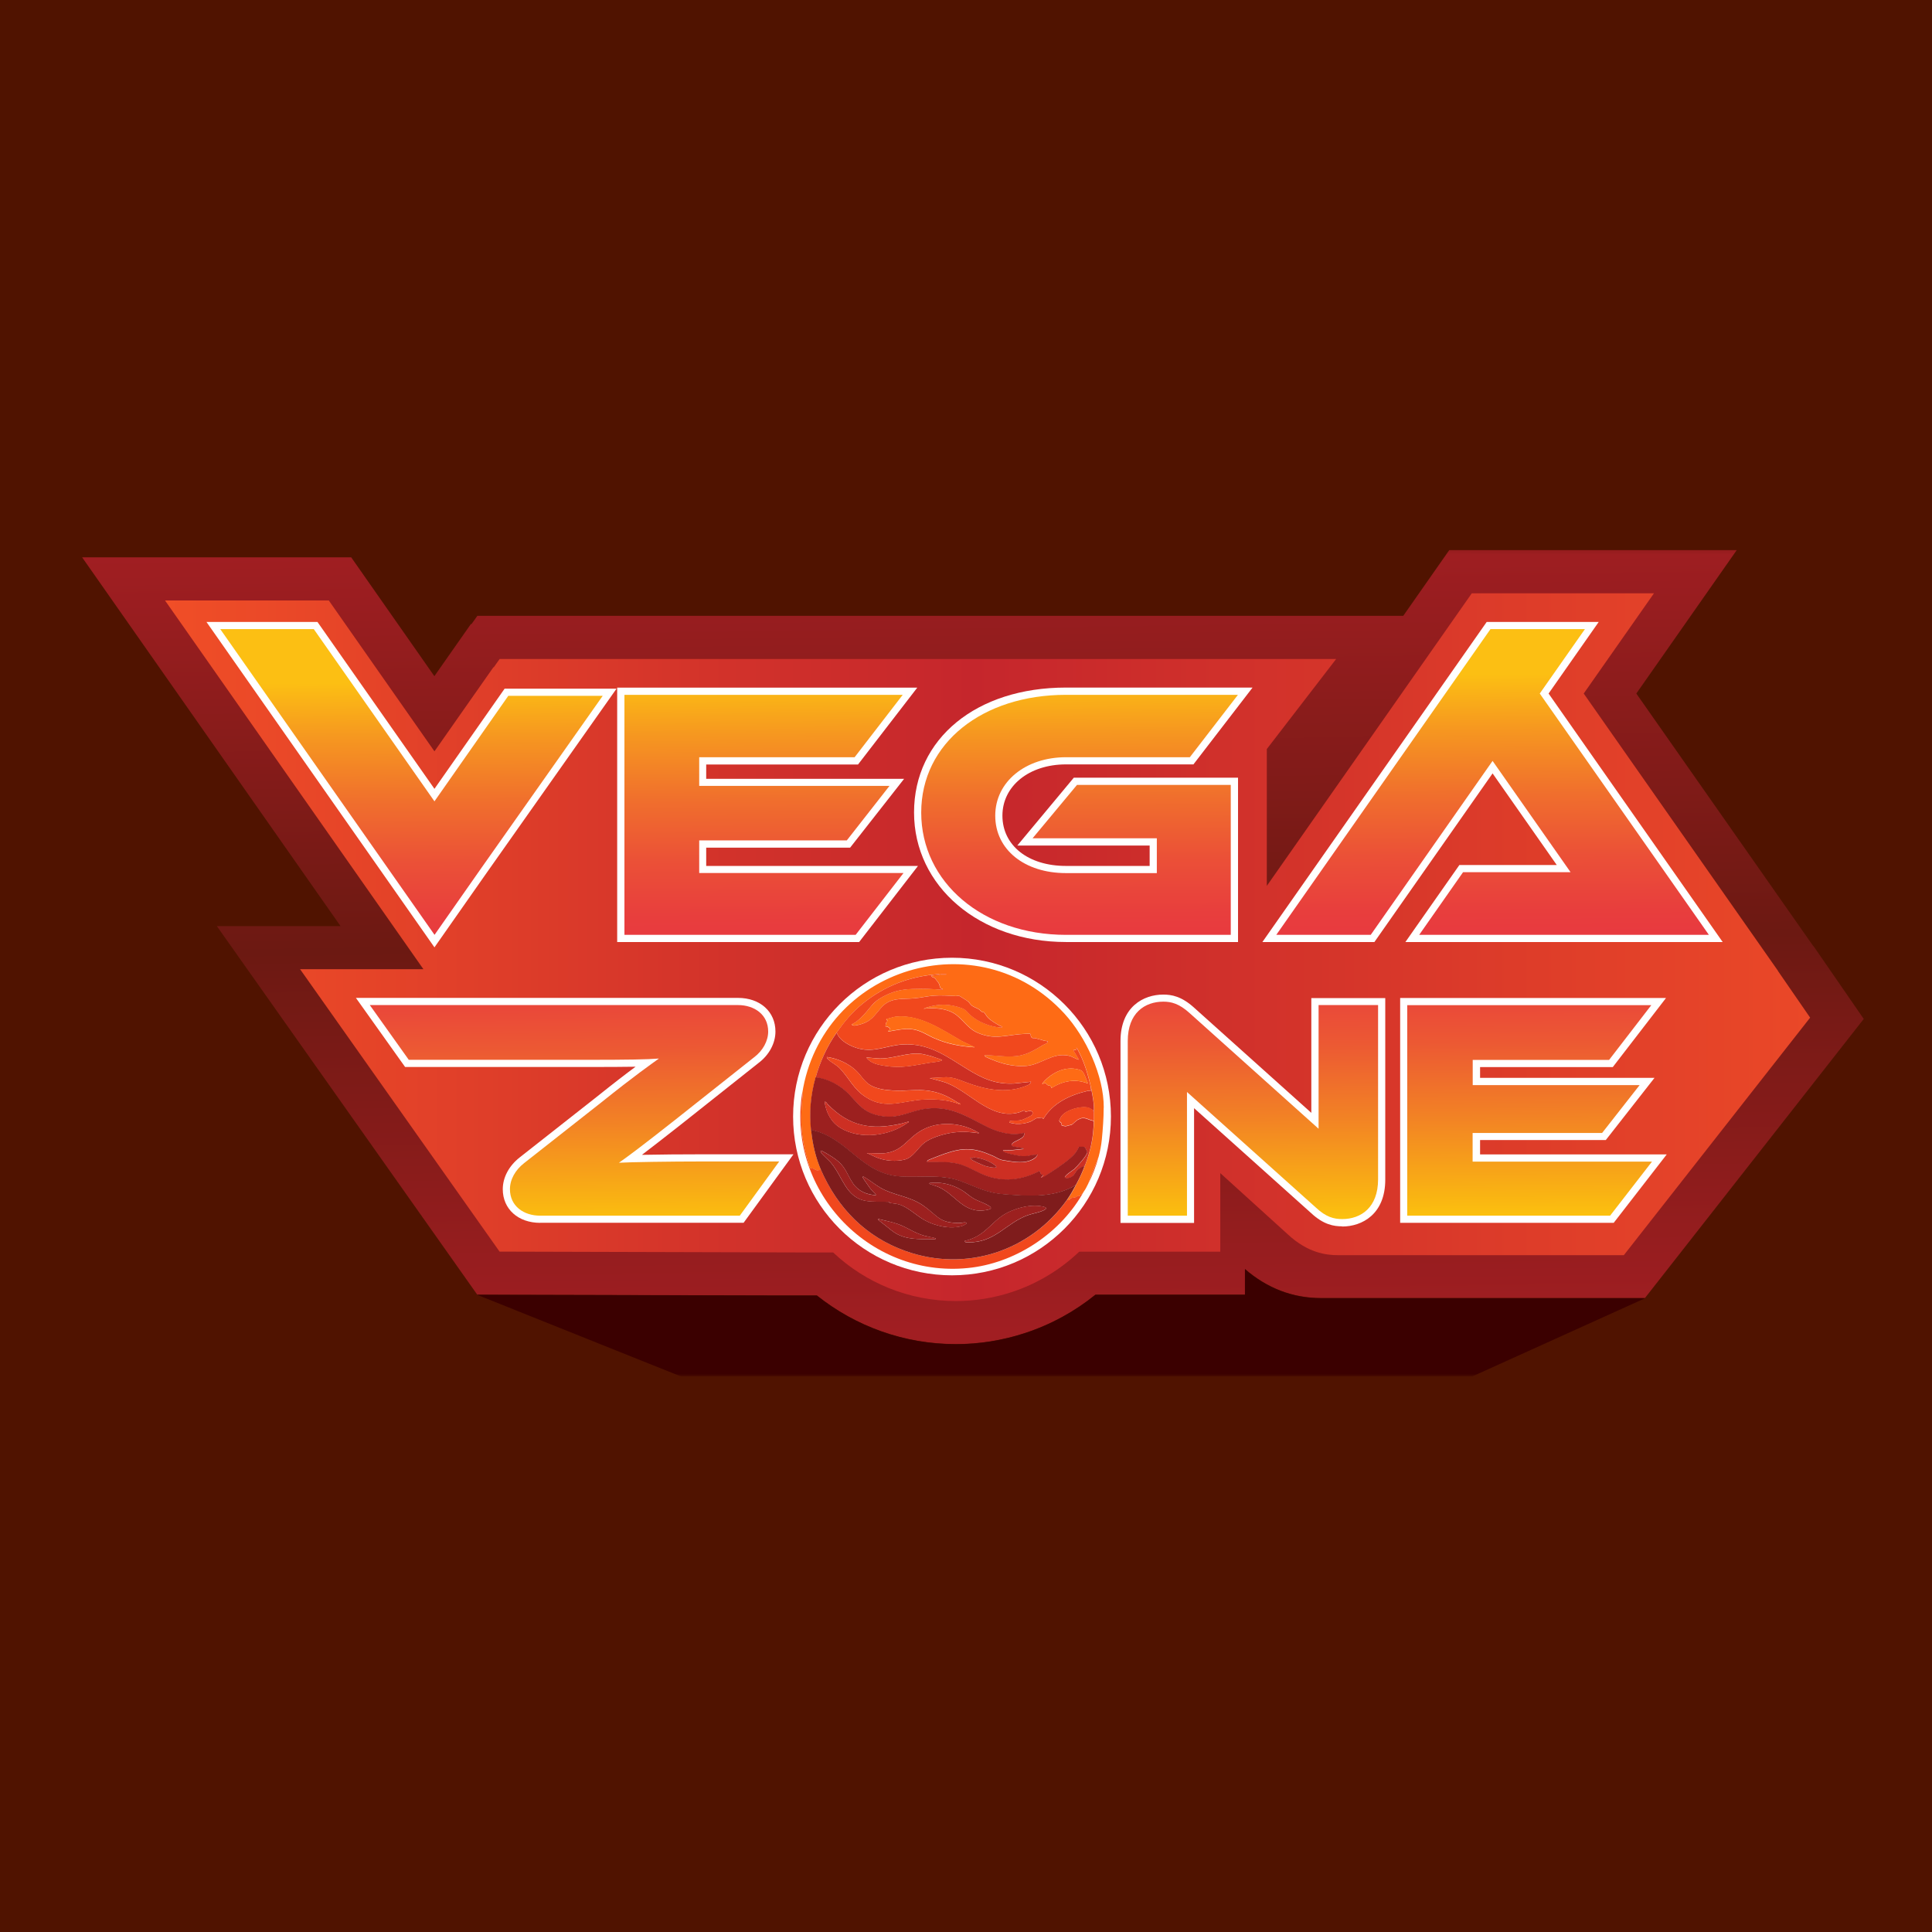
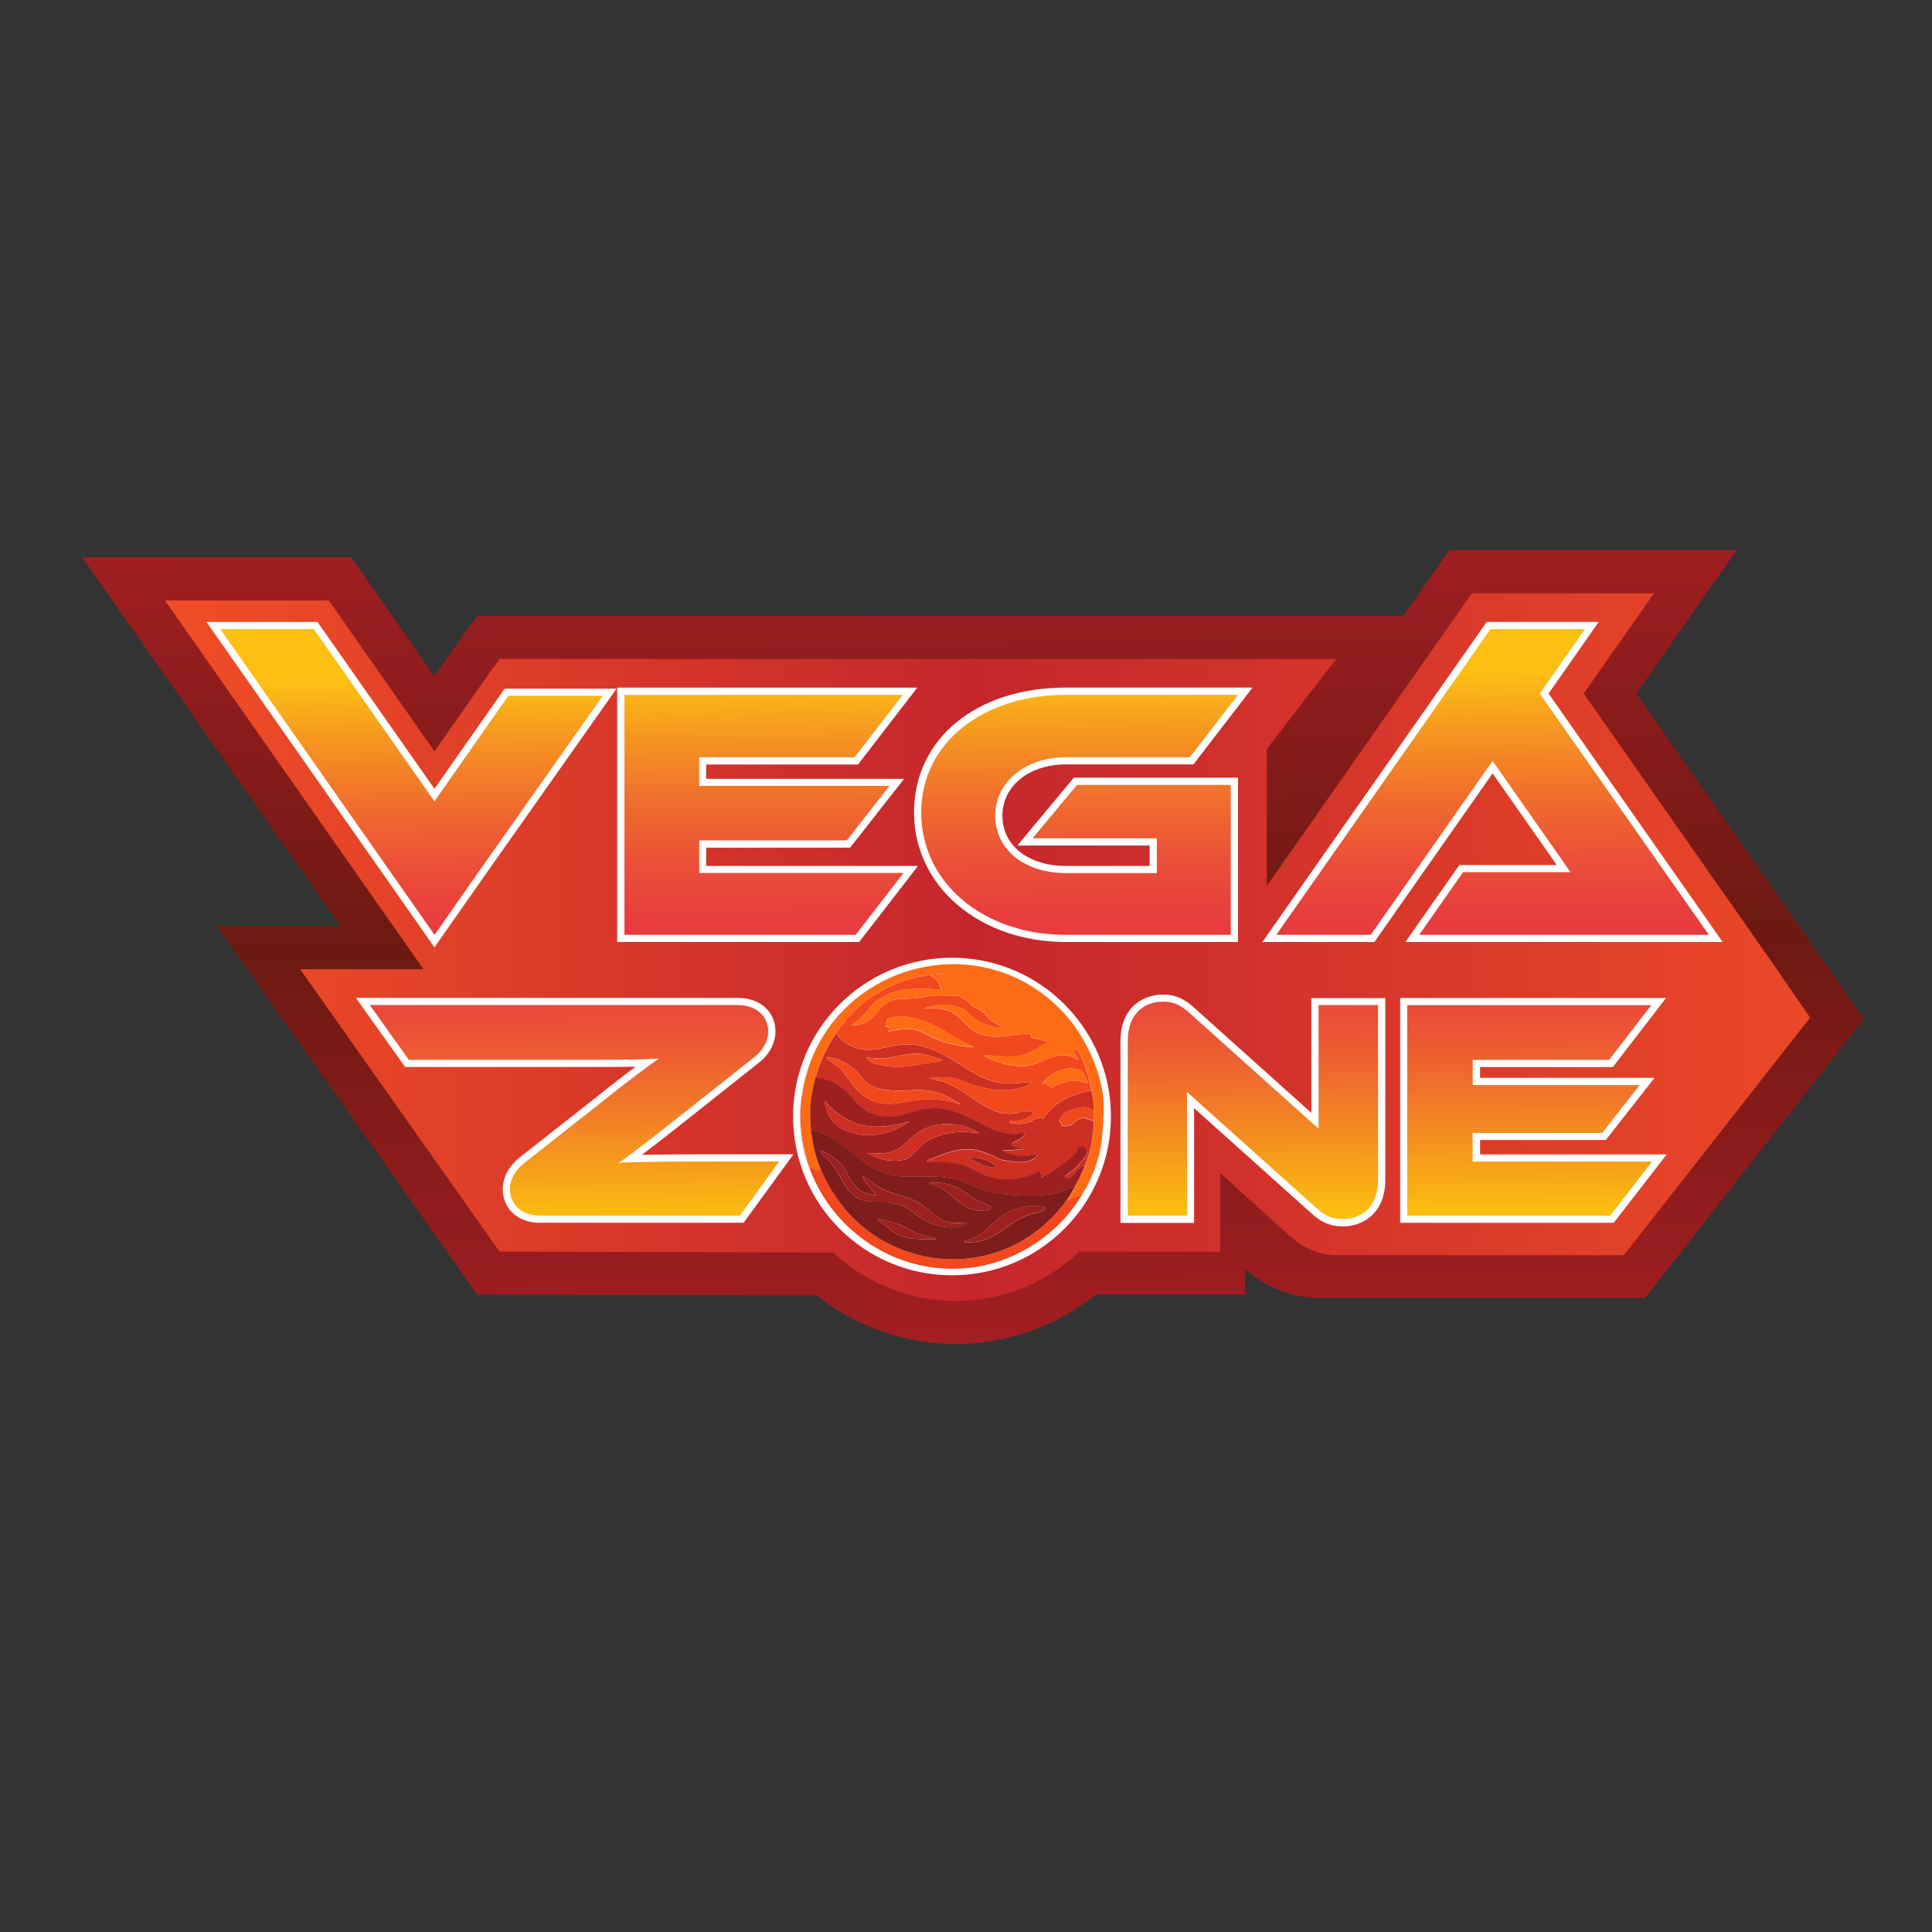
<svg xmlns="http://www.w3.org/2000/svg" width="500" height="500" viewBox="0 0 500 500" fill="none">
  <rect x="0" y="0" width="500" height="500" fill="#333333" stroke="none" />
  <g clip-path="url(#clip0_2493_136)">
-     <path d="M500 0H0V500H500V0Z" fill="#501300" />
    <mask id="mask0_2493_136" style="mask-type:luminance" maskUnits="userSpaceOnUse" x="12" y="142" width="476" height="215">
      <path d="M488 142.126H12V356.163H488V142.126Z" fill="white" />
    </mask>
    <g mask="url(#mask0_2493_136)">
      <path d="M469.269 244.84L423.478 179.488L449.468 142.365H375.069L363.169 159.369H123.55L122.027 161.509H121.86L112.412 174.993L90.897 144.244H21.258L88.136 239.68H56.125L123.503 335.045L202.471 335.259H211.42C221.368 343.202 233.958 347.84 247.405 347.84C253.451 347.84 259.448 346.888 265.232 344.986C272.086 342.75 278.226 339.326 283.51 335.045H322.209V328.41C327.969 333.404 334.585 335.925 341.939 335.925H425.715L482.335 263.699L469.293 244.793L469.269 244.84Z" fill="url(#paint0_linear_2493_136)" />
      <path d="M460.131 251.237L409.866 179.487L428.049 153.542H380.901L327.851 229.263V193.852L345.796 170.546H129.311L127.788 172.686H127.693L121.719 181.2L112.437 194.446L85.091 155.396H42.703L109.581 250.833H77.665L129.288 323.915L206.661 324.129H215.515C215.515 324.129 215.586 324.129 215.61 324.129C223.988 332.024 235.245 336.709 247.383 336.709C252.238 336.709 257.07 335.948 261.735 334.426C268.518 332.214 274.444 328.552 279.299 323.938H315.808V303.605L333.277 319.444C338.466 324.271 343.226 324.842 346.344 324.842H420.243L468.461 263.366L460.131 251.285V251.237Z" fill="url(#paint1_linear_2493_136)" />
      <path d="M139.805 316.472C134.093 316.472 130.118 312.905 130.118 307.768C130.118 304.724 131.713 301.727 134.497 299.539L154.394 283.891C158.868 280.3 162.105 277.826 164.485 276.066C161.486 276.114 157.44 276.138 151.8 276.138H104.842L92.109 258.254H190.998C196.71 258.254 200.685 261.821 200.685 266.958C200.685 270.002 199.043 273.046 196.282 275.115L176.195 291.049C171.601 294.664 168.412 297.137 166.127 298.873C170.626 298.778 176.671 298.731 181.883 298.731H205.35L192.45 316.448H139.828L139.805 316.472Z" fill="white" />
      <path d="M191.474 314.617H139.805C135.568 314.617 131.974 312.167 131.974 307.768C131.974 305.247 133.355 302.797 135.64 301.014L155.536 285.365C164.58 278.112 168.507 275.424 170.53 273.95C167.603 274.188 162.629 274.283 151.776 274.283H105.794L95.703 260.109H190.974C195.211 260.109 198.804 262.558 198.804 266.958C198.804 269.408 197.424 271.928 195.139 273.641L175.004 289.598C166.032 296.685 162.295 299.444 160.177 300.918C162.866 300.752 173.291 300.586 181.859 300.586H201.661L191.474 314.593V314.617Z" fill="url(#paint2_linear_2493_136)" />
      <path d="M347.366 317.375C345.2 317.375 342.559 316.971 339.322 313.951L309.024 286.792V316.495H289.984V269.431C289.984 260.537 295.958 257.397 301.051 257.397C303.146 257.397 305.764 257.802 309.072 260.822L339.369 288.005V258.301H358.505V305.294C358.505 314.236 352.507 317.423 347.342 317.423L347.366 317.375Z" fill="white" />
      <path d="M340.606 312.571L307.19 282.606V314.616H291.863V269.407C291.863 262.153 296.266 259.228 301.074 259.228C303.121 259.228 305.144 259.727 307.833 262.153L341.248 292.118V260.108H356.647V305.222C356.647 312.476 352.244 315.496 347.365 315.496C345.247 315.496 343.2 314.996 340.606 312.571Z" fill="url(#paint3_linear_2493_136)" />
      <path d="M362.359 316.471V258.277H431.166L417.385 276.161H383.042V278.943H428.191L415.577 295.044H383.042V298.754H431.356L417.623 316.471H362.359Z" fill="white" />
      <path d="M427.547 300.609L416.694 314.616H364.191V260.132H427.356L416.432 274.306H381.137V280.823H424.334L414.623 293.213H381.113V300.633H427.499L427.547 300.609Z" fill="url(#paint4_linear_2493_136)" />
      <path d="M159.727 243.794V177.966H237.386L222.059 197.848H182.765V201.558H233.983L220.012 219.37H182.765V224.103H237.576L222.344 243.794H159.727Z" fill="white" />
      <path d="M233.791 225.981L221.439 241.939H161.605V179.821H233.624L221.177 195.969H180.955V203.389H230.197L219.154 217.491H180.955V225.934H233.838L233.791 225.981Z" fill="url(#paint5_linear_2493_136)" />
      <path d="M275.872 243.794C253.453 243.794 236.555 229.382 236.555 210.262C236.555 191.141 252.715 177.942 275.872 177.942H324.162L308.859 197.824H275.872C266.328 197.824 259.426 203.412 259.426 211.094C259.426 218.775 266.043 224.103 275.872 224.103H297.53V218.823H263.282L277.895 201.272H320.402V243.794H275.896H275.872Z" fill="white" />
      <path d="M278.751 203.127H318.521V241.939H275.871C254.309 241.939 238.41 228.288 238.41 210.285C238.41 192.283 254.309 179.821 275.871 179.821H320.377L307.93 195.969H275.871C265.471 195.969 257.569 202.271 257.569 211.094C257.569 219.917 265.185 225.958 275.871 225.958H299.386V216.944H267.232L278.751 203.103V203.127Z" fill="url(#paint6_linear_2493_136)" />
      <path d="M363.716 243.794L377.687 223.865H402.891L386.278 200.154L355.695 243.794H326.707L384.755 160.962H413.744L400.773 179.488L445.826 243.794H417.814H363.716Z" fill="white" />
      <path d="M442.256 241.939L398.488 179.488L410.174 162.817H385.731L330.301 241.939H354.743L386.278 196.92L406.461 225.72H378.639L367.286 241.939H417.814H442.256Z" fill="url(#paint7_linear_2493_136)" />
      <path d="M53.434 160.962H82.16L112.434 204.15L130.593 178.228H159.558L126.047 225.743L112.434 245.173L53.434 160.962Z" fill="white" />
      <path d="M155.964 180.106L124.548 224.673L112.458 241.939L57.004 162.817H81.209L112.434 207.384L131.546 180.082H155.941L155.964 180.106Z" fill="url(#paint8_linear_2493_136)" />
-       <path d="M425.693 335.973H341.917C334.586 335.973 327.946 333.452 322.187 328.458V335.093H283.488C278.204 339.373 272.064 342.798 265.209 345.033C259.426 346.912 253.428 347.887 247.383 347.887C233.936 347.887 221.37 343.25 211.398 335.283H202.449L123.48 335.093L176.197 356.211H381.044L425.669 336.02L425.693 335.973Z" fill="#3B0000" />
      <path d="M246.38 330.051C269.094 330.051 287.507 311.652 287.507 288.956C287.507 266.26 269.094 247.861 246.38 247.861C223.667 247.861 205.254 266.26 205.254 288.956C205.254 311.652 223.667 330.051 246.38 330.051Z" fill="white" />
      <path d="M285.629 286.672C285.629 289.36 285.415 292.214 285.153 294.901C285.01 296.375 284.724 297.85 284.344 299.301L281.559 306.483C281.226 307.125 280.964 307.743 280.512 308.338C280.417 308.457 280.036 309.027 279.988 309.051C279.869 309.146 279.655 309.122 279.607 309.194C279.56 309.265 279.608 309.455 279.584 309.503C279.512 309.574 279.06 309.503 278.87 309.55C278.727 309.598 278.632 309.788 278.465 309.836C278.06 309.955 277.489 310.002 277.132 310.121C276.823 310.216 276.847 310.811 276.133 310.573C277.108 309.218 277.799 307.957 278.56 306.506C279.512 304.723 280.179 303.32 280.893 301.393C282.321 297.588 283.059 294.116 283.106 290.026C283.106 289.407 283.154 288.646 283.106 288.052C283.249 285.721 282.797 283.462 282.297 281.203C281.535 277.73 280.464 274.33 278.703 271.214C278.465 271.19 278.656 271.618 278.584 271.69C278.537 271.737 278.037 271.666 277.894 271.69C277.632 271.951 279.179 273.759 279.179 274.234C278.298 274.02 277.537 273.426 276.656 273.212C272.42 272.261 269.493 275.542 265.542 275.852C262.971 276.042 260.306 275.542 257.902 274.663C257.354 274.472 255.355 273.687 254.998 273.426C254.927 273.378 254.784 273.093 254.808 273.069C257.973 273.022 261.02 273.806 264.185 273.117C266.351 272.641 268.112 271.547 269.968 270.429C270.183 270.287 271.444 269.906 271.159 269.478C271.111 269.407 270.468 269.383 270.326 269.335C269.54 269.098 268.755 268.884 267.969 268.67C267.469 268.551 267.112 268.86 266.827 268.194C266.708 267.932 266.827 267.528 266.47 267.504C265.661 267.528 264.828 267.552 264.042 267.623C259.949 267.98 257.283 269.026 253.189 267.338C249.976 266.006 248.953 262.938 245.835 261.701C243.741 260.869 241.242 260.774 239.028 261.036L240.076 260.631C243.289 259.751 245.645 259.775 248.81 260.845C250.119 261.297 250.381 262.034 251.333 262.843C253.047 264.294 255.593 265.411 257.807 265.768C257.997 265.792 259.163 265.982 259.235 265.911C259.544 265.602 258.854 265.507 258.735 265.435C257.712 264.864 256.45 264.127 255.641 263.295C255.427 263.081 254.76 262.034 254.689 261.987C254.57 261.915 254.332 261.963 254.165 261.868C253.808 261.678 253.642 261.369 253.404 261.226C252.88 260.893 252.095 260.631 251.571 260.275C251.19 260.013 250.952 259.514 250.571 259.181C250.333 258.99 248.287 257.682 248.12 257.659C247.882 257.635 247.644 257.777 247.43 257.777C245.55 257.682 243.622 257.516 241.742 257.659C240.028 257.777 238.338 258.206 236.625 258.348C233.388 258.634 230.508 258.039 228.104 260.726C226.177 262.891 225.581 264.341 222.44 265.15C221.892 265.293 220.702 265.649 220.441 265.078C221.726 264.46 222.797 263.461 223.749 262.415C225.534 260.441 226.01 259.276 228.533 257.92C231.055 256.565 233.221 256.041 236.173 255.922C238.791 255.827 241.432 255.922 244.003 256.16C244.05 255.78 243.646 255.97 243.408 255.637C243.217 255.352 243.17 254.733 242.932 254.4C242.86 254.282 242.004 253.211 241.956 253.14C241.742 252.95 241.218 252.902 241.099 252.617C241.004 252.379 241.266 252.474 241.385 252.45C241.861 252.379 242.289 252.355 242.765 252.331C243.003 252.331 243.098 252.427 243.051 252.094C235.649 252.569 228.985 255.09 223.249 259.751C220.607 261.892 218.537 264.413 216.561 267.171C214.134 270.596 212.253 274.686 211.111 278.777C209.802 283.462 209.445 287.79 209.945 292.594C210.302 296.042 211.111 299.633 212.491 302.796L211.42 302.892C211.04 302.796 210.754 302.559 210.373 302.416C210.159 302.345 209.802 302.368 209.707 302.321C209.516 302.178 208.446 298.278 208.327 297.731C207.16 292.618 207.184 288.765 207.708 283.605C207.708 283.414 207.803 283.105 207.612 282.986C212.682 250.358 253.166 237.943 275.49 262.344C281.035 268.408 285.7 278.396 285.653 286.72L285.629 286.672ZM243.36 252.094V252.213H244.859V252.094H243.36ZM278.489 271.024V271.143C278.489 271.143 278.56 271.072 278.489 271.024Z" fill="#FE6B15" />
      <path d="M207.61 282.962C207.8 283.081 207.729 283.39 207.705 283.58C207.182 288.741 207.158 292.618 208.324 297.707C208.443 298.254 209.49 302.178 209.704 302.297C209.8 302.344 210.157 302.297 210.371 302.392C210.752 302.535 211.037 302.772 211.418 302.867L212.489 302.772C216.797 312.689 224.08 320.109 234.385 323.772C249.95 329.313 266.658 323.843 276.13 310.549C276.844 310.787 276.844 310.216 277.13 310.097C277.487 309.978 278.082 309.931 278.463 309.812C278.629 309.764 278.724 309.55 278.867 309.526C279.081 309.455 279.534 309.55 279.581 309.479C279.605 309.455 279.557 309.241 279.605 309.17C279.653 309.098 279.891 309.122 279.986 309.027C280.01 309.003 280.414 308.456 280.509 308.314C274.774 318.778 263.516 326.459 251.64 328.029C225.746 331.406 203.588 308.694 207.586 282.915L207.61 282.962Z" fill="#F1481D" />
      <path d="M284.343 299.324C283.677 301.798 282.725 304.247 281.559 306.506L284.343 299.324Z" fill="#F1481D" />
      <path d="M216.536 267.195C217.203 269.383 220.201 270.857 222.272 271.38C226.461 272.427 229.579 270.548 233.672 270.31C240.36 269.93 244.906 273.331 250.237 276.636C254.188 279.086 257.615 280.679 262.47 280.418L266.826 279.966C266.826 279.966 266.469 280.608 266.397 280.655C266.254 280.75 265.35 281.107 265.112 281.202C260.066 283.057 254.759 281.916 249.904 280.085C248.143 279.419 246.929 278.872 244.93 278.777L240.574 279.014L243.906 279.918C250.523 281.773 255.997 289.954 263.589 287.933C263.898 287.861 264.922 287.386 265.017 287.386C265.302 287.386 265.255 287.719 265.374 287.742C265.588 287.766 266.254 287.504 266.54 287.504C267.349 287.504 267.516 288.289 266.826 288.741C266.421 289.003 264.993 289.669 264.541 289.811C263.565 290.121 262.827 289.978 261.875 290.049C261.542 290.073 261.018 290.144 261.28 290.525C261.328 290.596 262.684 290.858 262.922 290.858C264.16 290.953 265.588 290.739 266.73 290.263C267.183 290.073 267.992 289.455 268.301 289.383C268.444 289.359 269.777 289.193 269.848 289.241C269.92 289.288 269.705 289.669 270.015 289.597C272.514 285.364 277.012 283.366 281.629 282.296C281.82 282.249 282.058 282.296 282.272 282.296V281.25C282.772 283.509 283.224 285.768 283.081 288.099C283.081 287.956 282.867 287.6 282.938 287.314C282.486 287.172 282.034 286.767 281.558 286.648C279.559 286.22 275.893 287.243 274.656 288.931C274.608 289.003 274.132 289.859 274.132 289.906C274.108 290.477 274.608 290.572 274.68 290.691C274.751 290.834 274.656 291.096 274.751 291.262C274.822 291.357 275.632 291.5 275.798 291.5C275.87 291.5 277.298 291.119 277.369 291.096C277.607 291 278.392 290.12 278.892 289.835C280.725 288.789 281.272 289.811 283.057 290.12C283.01 294.211 282.272 297.683 280.844 301.488C280.606 301.512 280.653 301.892 280.582 301.94C280.511 301.988 280.201 301.94 280.011 302.011C279.963 302.035 279.059 302.63 278.964 302.701C278.464 303.105 278.107 303.985 277.631 304.39C277.155 304.794 276.227 305.127 275.608 304.841C275.298 304.39 277.583 302.963 277.988 302.63C278.678 302.035 281.463 298.967 281.391 298.183C281.391 298.111 280.891 297.089 280.844 297.041C280.582 296.708 279.63 296.851 279.225 296.851C278.987 297.422 278.607 298.087 278.202 298.563C276.917 300.18 273.68 302.321 271.871 303.486C271.324 303.843 270.158 304.675 269.61 304.818C269.063 304.96 269.824 304.39 269.848 304.366C270.181 303.866 269.563 304.104 269.467 304.009C269.42 303.985 269.087 303.105 269.039 303.105C264.803 305.246 260.59 305.983 255.949 304.58C253.141 303.724 250.618 301.869 247.833 301.203C245.263 300.608 242.573 300.822 239.955 300.775C239.932 300.584 239.955 300.513 240.074 300.37C240.217 300.204 243.787 298.872 244.311 298.682C249.38 296.922 252.093 297.041 257.02 299.205C258.186 299.728 258.4 300.109 259.733 300.323C261.875 300.656 264.303 301.155 266.397 300.466C267.206 300.204 268.277 299.657 268.515 298.801C268.158 298.967 267.754 298.848 267.421 298.92C266.302 299.134 265.778 299.324 264.517 299.253C263.827 299.229 259.709 298.492 259.59 297.921C259.495 297.469 260.185 297.754 260.352 297.754C261.851 297.802 263.327 297.493 264.826 297.398C264.874 297.041 264.731 297.207 264.541 297.16C263.97 297.017 262.232 296.851 261.875 296.589C261.756 296.518 261.78 296.399 261.804 296.28C262.066 295.234 265.445 294.901 265.064 293.212C261.566 294.163 257.829 292.927 254.735 291.31C249.69 288.67 245.81 286.244 239.717 286.981C235.576 287.481 232.982 289.526 228.46 288.931C221.963 288.051 221.653 283.89 216.988 281.012C215.203 279.918 213.18 279.11 211.086 278.848C212.228 274.757 214.109 270.667 216.536 267.242V267.195ZM243.716 274.258C243.716 274.258 241.407 273.449 241.074 273.354C240.36 273.164 239.36 272.879 238.646 272.76C234.91 272.165 230.84 274.21 227.056 273.901L224.224 273.663C225.223 275.162 227.27 275.566 228.96 275.828C233.41 276.541 236.29 275.732 240.527 275.043C241.193 274.924 243.145 274.757 243.573 274.496C243.668 274.448 243.882 274.401 243.716 274.234V274.258ZM248.595 285.626C248.595 285.626 248.166 285.531 248.024 285.435C244.263 282.962 241.098 281.916 236.457 282.13C233.172 282.272 228.627 282.534 225.604 281.036C223.676 280.085 222.915 278.277 221.368 276.898C219.368 275.114 216.631 273.878 213.99 273.545C213.942 273.854 214.132 273.996 214.347 274.187C215.203 275.019 216.489 275.566 217.417 276.565C219.868 279.181 220.892 281.916 224.152 283.985C229.269 287.267 233.767 284.793 239.122 284.556C242.264 284.413 245.501 284.603 248.428 285.816C248.619 285.911 248.619 285.65 248.571 285.602L248.595 285.626ZM251.141 299.562C251.141 299.728 251.213 299.895 251.332 300.014C251.665 300.394 254.426 301.583 255.045 301.774C255.973 302.059 259.352 302.772 257.068 301.25C255.759 300.394 253.807 299.681 252.236 299.562C251.879 299.538 251.546 299.776 251.141 299.562Z" fill="#CD2F23" />
      <path d="M216.535 267.195C218.487 264.437 220.581 261.916 223.223 259.775C228.959 255.114 235.599 252.593 243.025 252.118C243.072 252.451 242.977 252.332 242.739 252.355C242.263 252.379 241.835 252.403 241.359 252.474C241.24 252.474 240.954 252.403 241.073 252.641C241.192 252.95 241.716 252.974 241.93 253.164C242.001 253.212 242.834 254.306 242.906 254.425C243.144 254.757 243.167 255.376 243.382 255.661C243.596 255.994 244 255.804 243.977 256.184C241.382 255.923 238.741 255.851 236.146 255.947C233.195 256.065 231.125 256.541 228.507 257.944C225.889 259.347 225.508 260.489 223.723 262.439C222.771 263.485 221.7 264.508 220.415 265.103C220.676 265.697 221.866 265.317 222.414 265.174C225.555 264.365 226.174 262.891 228.078 260.75C230.482 258.063 233.362 258.658 236.599 258.372C238.312 258.23 240.002 257.802 241.716 257.683C243.596 257.54 245.524 257.683 247.404 257.802C247.618 257.802 247.832 257.659 248.094 257.683C248.261 257.683 250.307 258.991 250.545 259.205C250.926 259.538 251.164 260.037 251.545 260.299C252.045 260.655 252.83 260.917 253.378 261.25C253.616 261.393 253.782 261.702 254.139 261.892C254.306 261.987 254.544 261.94 254.663 262.011C254.734 262.058 255.401 263.105 255.615 263.319C256.424 264.151 257.685 264.865 258.709 265.459C258.828 265.531 259.518 265.626 259.209 265.935C259.161 265.982 257.995 265.816 257.781 265.792C255.567 265.435 252.997 264.318 251.307 262.867C250.355 262.058 250.093 261.321 248.784 260.869C245.619 259.799 243.263 259.775 240.05 260.655L239.002 261.06C241.24 260.822 243.715 260.893 245.809 261.726C248.927 262.962 249.95 266.054 253.163 267.362C257.257 269.05 259.946 268.028 264.016 267.647C264.802 267.576 265.658 267.552 266.444 267.528C266.825 267.528 266.682 267.956 266.801 268.218C267.086 268.884 267.443 268.575 267.943 268.694C268.729 268.884 269.514 269.122 270.299 269.359C270.466 269.407 271.085 269.431 271.132 269.502C271.418 269.93 270.157 270.311 269.942 270.453C268.086 271.571 266.325 272.665 264.159 273.141C260.994 273.83 257.947 273.069 254.782 273.093C254.782 273.093 254.925 273.402 254.972 273.45C255.329 273.712 257.328 274.496 257.876 274.687C260.28 275.567 262.945 276.066 265.516 275.876C269.466 275.567 272.394 272.285 276.63 273.236C277.511 273.426 278.272 274.021 279.153 274.259C279.153 273.783 277.63 271.975 277.868 271.714C278.011 271.69 278.534 271.761 278.558 271.714C278.629 271.643 278.439 271.214 278.677 271.238C280.438 274.354 281.509 277.754 282.271 281.227V282.273C282.08 282.273 281.842 282.225 281.628 282.273C277.011 283.343 272.513 285.341 270.014 289.574C269.704 289.645 269.895 289.289 269.847 289.217C269.8 289.17 268.443 289.312 268.3 289.36C267.991 289.431 267.205 290.05 266.729 290.24C265.587 290.716 264.183 290.953 262.921 290.834C262.683 290.834 261.327 290.573 261.279 290.502C260.994 290.121 261.541 290.05 261.874 290.026C262.826 289.955 263.564 290.097 264.54 289.788C265.016 289.645 266.42 288.979 266.825 288.718C267.515 288.266 267.348 287.481 266.539 287.481C266.253 287.481 265.587 287.743 265.373 287.719C265.254 287.719 265.301 287.362 265.016 287.362C264.921 287.362 263.897 287.838 263.588 287.909C256.019 289.955 250.522 281.774 243.905 279.895L240.573 278.991L244.929 278.753C246.928 278.825 248.142 279.395 249.903 280.061C254.734 281.893 260.042 283.034 265.111 281.179C265.349 281.084 266.253 280.727 266.396 280.632C266.491 280.561 266.896 280.014 266.825 279.942L262.469 280.394C257.614 280.656 254.187 279.062 250.236 276.613C244.905 273.331 240.383 269.93 233.671 270.287C229.578 270.501 226.46 272.404 222.271 271.357C220.2 270.834 217.202 269.359 216.535 267.172V267.195ZM252.188 271L248.856 269.407C243.762 266.482 238.027 262.487 231.815 263.129C231.006 263.224 230.22 263.604 229.411 263.699C229.268 264.009 229.649 264.08 229.649 264.104C229.697 264.413 229.411 264.484 229.316 264.722C229.268 264.865 229.125 265.65 229.173 265.673C229.173 265.673 229.554 265.65 229.744 265.745C229.768 265.745 230.315 266.173 230.339 266.22C230.411 266.672 229.839 266.577 229.863 266.981C231.981 266.625 234.242 266.054 236.384 266.434C238.526 266.815 239.978 267.933 241.858 268.741C245.167 270.192 248.546 270.81 252.164 271.048L252.188 271ZM281.557 280.418C281.2 279.609 280.581 277.517 279.867 277.065C279.629 276.922 278.748 276.684 278.439 276.637C275.654 276.185 273.132 277.255 271.037 279.039C270.585 279.443 270.038 279.966 269.704 280.489C270.014 280.608 270.157 280.228 270.561 280.323C270.775 280.394 270.918 280.727 271.109 280.822C271.608 281.06 271.989 280.727 272.084 281.583C275.036 279.752 278.225 279.086 281.533 280.418H281.557Z" fill="#F1481D" />
      <path d="M211.086 278.776C213.18 279.014 215.203 279.823 216.988 280.941C221.653 283.818 221.939 287.98 228.46 288.86C232.982 289.478 235.576 287.409 239.717 286.91C245.786 286.196 249.69 288.622 254.735 291.238C257.829 292.855 261.566 294.092 265.064 293.141C265.445 294.829 262.066 295.162 261.804 296.208C261.78 296.327 261.756 296.422 261.875 296.518C262.232 296.779 263.97 296.946 264.541 297.088C264.731 297.136 264.874 296.969 264.826 297.326C263.327 297.421 261.851 297.73 260.352 297.683C260.209 297.683 259.495 297.421 259.59 297.849C259.733 298.42 263.851 299.157 264.517 299.181C265.778 299.253 266.302 299.038 267.421 298.848C267.754 298.777 268.158 298.896 268.515 298.729C268.277 299.562 267.206 300.109 266.397 300.394C264.303 301.108 261.851 300.584 259.733 300.251C258.4 300.037 258.186 299.657 257.02 299.134C252.093 296.969 249.38 296.851 244.311 298.61C243.787 298.801 240.241 300.132 240.074 300.299C239.932 300.442 239.932 300.513 239.955 300.703C242.573 300.751 245.263 300.537 247.833 301.131C250.618 301.773 253.141 303.652 255.949 304.508C260.59 305.911 264.803 305.174 269.039 303.034C269.087 303.034 269.42 303.914 269.467 303.938C269.586 304.033 270.181 303.795 269.848 304.294C269.848 304.318 269.039 304.936 269.61 304.746C270.181 304.556 271.324 303.747 271.871 303.414C273.68 302.249 276.917 300.085 278.202 298.492C278.583 298.016 278.964 297.35 279.225 296.779C279.63 296.779 280.582 296.637 280.844 296.969C280.891 297.041 281.391 298.063 281.391 298.111C281.463 298.896 278.678 301.964 277.988 302.558C277.607 302.891 275.298 304.318 275.608 304.77C276.25 305.055 277.155 304.722 277.631 304.318C278.107 303.914 278.464 303.034 278.964 302.63C279.059 302.558 279.963 301.964 280.011 301.94C280.201 301.845 280.511 301.94 280.582 301.869C280.653 301.821 280.582 301.464 280.844 301.417C280.13 303.319 279.487 304.722 278.511 306.53C278.083 306.982 277.321 307.315 276.726 307.6C271.49 309.978 265.493 309.55 259.876 309.098C254.949 308.694 252.736 307.172 248.381 305.626C243.406 303.842 238.099 304.841 232.934 304.485C222.867 303.771 219.63 294.782 210.491 292.57C210.348 292.546 209.777 292.284 209.896 292.641C209.396 287.837 209.753 283.509 211.062 278.824L211.086 278.776ZM235.124 290.263C235.124 290.263 233.577 290.715 233.268 290.786C225.485 292.546 219.797 291.523 214.228 285.792C213.966 285.53 213.871 285.079 213.418 285.15C213.799 287.909 215.084 290.429 217.512 291.904C222.629 294.996 230.197 294.021 234.91 290.548C234.957 290.501 235.338 290.429 235.124 290.239V290.263ZM253.355 293.283C253.331 293.117 253.141 293.069 252.998 292.998C248.785 290.501 242.907 290.049 238.551 292.498C234.481 294.805 233.672 298.135 228.317 298.515L224.319 298.396C225.342 298.777 226.294 299.371 227.341 299.728C229.436 300.465 231.935 300.632 234.101 300.109C236.409 299.538 237.504 297.017 239.313 295.685C240.931 294.472 243.811 293.616 245.81 293.236C248.357 292.76 250.808 292.903 253.355 293.283Z" fill="#9C201F" />
      <path d="M283.082 290.049C281.297 289.74 280.75 288.717 278.917 289.764C278.417 290.049 277.632 290.929 277.394 291.024C277.322 291.048 275.918 291.428 275.823 291.428C275.656 291.428 274.823 291.286 274.776 291.191C274.681 291.048 274.776 290.763 274.704 290.62C274.633 290.501 274.133 290.406 274.157 289.835C274.157 289.788 274.633 288.931 274.681 288.86C275.918 287.195 279.583 286.149 281.583 286.577C282.059 286.672 282.511 287.076 282.963 287.243C282.892 287.528 283.082 287.885 283.106 288.028C283.153 288.622 283.106 289.383 283.106 290.002L283.082 290.049Z" fill="#F1481D" />
      <path d="M243.352 252.089V252.208L244.851 252.208V252.089L243.352 252.089Z" fill="#F1481D" />
      <path d="M278.488 271.023C278.488 271.023 278.559 271.094 278.488 271.142V271.023Z" fill="#F1481D" />
      <path d="M248.596 285.625C248.596 285.625 248.644 285.934 248.453 285.839C245.526 284.626 242.289 284.436 239.147 284.579C233.792 284.817 229.27 287.29 224.177 284.008C220.917 281.915 219.893 279.204 217.442 276.588C216.514 275.589 215.228 275.042 214.372 274.21C214.181 274.02 213.967 273.877 214.015 273.568C216.656 273.925 219.393 275.137 221.393 276.921C222.94 278.3 223.701 280.084 225.629 281.059C228.652 282.557 233.197 282.32 236.482 282.153C241.123 281.939 244.264 282.985 248.049 285.459C248.191 285.554 248.596 285.625 248.62 285.649L248.596 285.625Z" fill="#F1481D" />
      <path d="M243.715 274.258C243.881 274.424 243.667 274.448 243.572 274.519C243.144 274.781 241.192 274.971 240.526 275.066C236.265 275.756 233.409 276.565 228.959 275.851C227.269 275.59 225.222 275.185 224.223 273.687L227.055 273.925C230.839 274.234 234.909 272.189 238.645 272.783C239.359 272.902 240.359 273.164 241.073 273.378C241.406 273.473 243.62 274.186 243.715 274.282V274.258Z" fill="#F1481D" />
      <path d="M252.188 271C248.594 270.762 245.214 270.144 241.882 268.693C240.026 267.884 238.503 266.743 236.408 266.386C234.314 266.029 231.982 266.553 229.887 266.933C229.84 266.553 230.435 266.624 230.363 266.172C230.363 266.125 229.816 265.72 229.768 265.697C229.578 265.601 229.221 265.649 229.197 265.625C229.149 265.601 229.292 264.793 229.34 264.674C229.411 264.436 229.697 264.389 229.673 264.056C229.673 264.032 229.292 263.96 229.435 263.651C230.244 263.556 231.03 263.176 231.839 263.081C238.051 262.415 243.786 266.434 248.88 269.359L252.212 270.952L252.188 271Z" fill="#FE6B15" />
      <path d="M281.559 280.417C278.227 279.086 275.062 279.752 272.11 281.583C271.991 280.727 271.634 281.06 271.135 280.822C270.944 280.727 270.801 280.394 270.587 280.322C270.206 280.203 270.04 280.608 269.73 280.489C270.064 279.989 270.611 279.442 271.063 279.038C273.158 277.231 275.657 276.184 278.465 276.636C278.774 276.684 279.655 276.922 279.893 277.064C280.607 277.516 281.202 279.609 281.583 280.417H281.559Z" fill="#FE6B15" />
      <path d="M253.356 293.283C250.81 292.879 248.358 292.76 245.812 293.236C243.813 293.592 240.957 294.472 239.314 295.685C237.506 297.017 236.435 299.538 234.102 300.108C231.936 300.632 229.437 300.465 227.343 299.728C226.296 299.371 225.344 298.8 224.32 298.396L228.319 298.515C233.674 298.135 234.483 294.805 238.553 292.498C242.884 290.049 248.763 290.501 252.999 292.998C253.118 293.069 253.309 293.117 253.356 293.283Z" fill="#CD2F23" />
      <path d="M235.124 290.263C235.338 290.429 234.957 290.524 234.909 290.572C230.197 294.044 222.629 294.995 217.512 291.928C215.084 290.453 213.775 287.932 213.418 285.174C213.87 285.102 213.965 285.554 214.227 285.816C219.82 291.523 225.508 292.546 233.267 290.81C233.577 290.739 235.052 290.215 235.124 290.287V290.263Z" fill="#CD2F23" />
      <path d="M209.922 292.593C209.803 292.237 210.398 292.475 210.517 292.522C219.656 294.734 222.893 303.723 232.96 304.437C238.125 304.794 243.432 303.818 248.406 305.578C252.738 307.124 254.975 308.646 259.902 309.05C265.519 309.502 271.516 309.954 276.752 307.552C277.347 307.291 278.085 306.934 278.537 306.482C277.752 307.933 277.062 309.193 276.11 310.549C266.637 323.843 249.93 329.313 234.364 323.771C224.083 320.109 216.8 312.689 212.468 302.772C211.088 299.609 210.279 295.994 209.922 292.57V292.593ZM226.653 309.288C224.345 309.217 222.084 308.242 220.775 306.292C218.918 303.557 218.99 301.94 215.92 299.776C215.539 299.49 212.587 297.588 212.373 297.802C212.373 297.921 212.373 298.039 212.421 298.158C212.754 298.8 214.396 300.156 214.967 300.822C218.109 304.437 218.823 309.93 224.154 310.787C226.106 311.096 228.129 310.929 230.057 311.024C230.128 311.024 230.104 311.215 230.199 311.262C230.89 311.452 231.889 311.452 232.651 311.69C235.102 312.427 237.102 314.592 239.339 315.804C242.076 317.303 245.931 318.159 248.978 317.279C249.192 317.208 250.049 316.803 250.096 316.637C250.215 316.114 248.883 316.47 248.645 316.47C243.004 316.661 242.837 314.711 238.863 311.952C235.269 309.479 231.389 309.431 227.867 307.386C226.368 306.53 225.035 305.388 223.535 304.532H223.274C223.107 304.675 224.249 306.173 224.416 306.434C225.106 307.481 225.559 308.052 226.463 308.908C226.582 309.027 226.677 309.074 226.63 309.264L226.653 309.288ZM240.576 306.387C240.576 306.387 242.433 307.005 242.79 307.148C247.502 309.169 249.335 314.401 255.594 313.093C256.832 312.832 256.618 312.451 255.666 311.904C254.476 311.215 253 310.81 251.81 310.073C250.763 309.431 249.834 308.527 248.74 307.909C246.36 306.53 243.504 305.816 240.743 306.149C240.576 306.149 240.41 306.197 240.576 306.387ZM249.644 321.132C249.62 321.346 249.739 321.441 249.93 321.488C250.31 321.56 251.334 321.512 251.786 321.488C257.831 321.06 260.64 316.447 265.947 314.52C267.208 314.068 268.803 313.831 269.946 313.307C271.159 312.76 270.898 312.475 269.755 312.237C266.495 311.548 261.996 312.832 259.283 314.711C257.094 316.233 255.356 318.516 253.048 319.847C252 320.442 250.81 320.918 249.644 321.155V321.132ZM242.099 320.442C242.099 320.442 239.601 319.919 239.196 319.8C236.649 319.11 234.84 317.659 232.437 316.803C230.747 316.209 228.962 315.9 227.248 315.448C227.201 315.662 227.344 315.733 227.486 315.852C228.534 316.708 229.628 317.541 230.699 318.397C233.46 320.632 236.721 320.727 240.195 320.68C240.743 320.68 241.433 320.751 241.933 320.68C242.099 320.68 242.29 320.608 242.099 320.442Z" fill="#7F1C1C" />
      <path d="M251.141 299.561C251.545 299.775 251.855 299.561 252.235 299.561C253.782 299.656 255.758 300.37 257.067 301.25C259.352 302.772 255.948 302.058 255.044 301.773C254.425 301.582 251.688 300.393 251.331 300.013C251.212 299.894 251.141 299.728 251.141 299.561Z" fill="#9C201F" />
      <path d="M226.653 309.288C226.701 309.098 226.582 309.05 226.487 308.931C225.582 308.075 225.13 307.505 224.44 306.458C224.273 306.197 223.131 304.698 223.297 304.532H223.559C225.059 305.412 226.415 306.553 227.891 307.409C231.413 309.455 235.293 309.502 238.886 311.976C242.861 314.71 243.028 316.661 248.668 316.494C248.906 316.494 250.239 316.137 250.12 316.661C250.072 316.827 249.216 317.231 249.001 317.303C245.931 318.183 242.076 317.303 239.362 315.828C237.149 314.615 235.126 312.451 232.675 311.714C231.913 311.476 230.937 311.476 230.223 311.286C230.128 311.262 230.152 311.048 230.08 311.048C228.153 310.953 226.13 311.119 224.178 310.81C218.847 309.954 218.133 304.46 214.991 300.846C214.42 300.18 212.778 298.824 212.445 298.182C212.373 298.063 212.373 297.968 212.397 297.825C212.611 297.611 215.562 299.514 215.943 299.799C219.013 301.963 218.942 303.581 220.798 306.315C222.107 308.266 224.368 309.241 226.677 309.312L226.653 309.288Z" fill="#9C201F" />
      <path d="M249.642 321.132C250.832 320.894 251.998 320.418 253.045 319.824C255.354 318.516 257.091 316.209 259.281 314.687C261.994 312.808 266.492 311.524 269.753 312.214C270.895 312.452 271.181 312.737 269.943 313.284C268.706 313.831 267.183 314.045 265.945 314.497C260.638 316.423 257.829 321.037 251.784 321.465C251.332 321.489 250.332 321.536 249.928 321.465C249.737 321.417 249.594 321.346 249.642 321.108V321.132Z" fill="#9C201F" />
      <path d="M240.577 306.387C240.41 306.221 240.577 306.173 240.743 306.149C243.48 305.816 246.336 306.53 248.74 307.909C249.811 308.528 250.739 309.431 251.81 310.073C253 310.811 254.476 311.215 255.666 311.905C256.618 312.452 256.832 312.832 255.595 313.094C249.335 314.402 247.503 309.17 242.79 307.148C242.457 307.006 240.672 306.482 240.577 306.387Z" fill="#9C201F" />
      <path d="M242.099 320.442C242.265 320.608 242.099 320.656 241.932 320.68C241.409 320.751 240.718 320.68 240.195 320.68C236.72 320.727 233.436 320.632 230.699 318.397C229.628 317.541 228.557 316.708 227.486 315.852C227.343 315.733 227.2 315.662 227.248 315.448C228.961 315.9 230.77 316.209 232.436 316.803C234.84 317.659 236.649 319.086 239.195 319.8C239.6 319.919 241.98 320.347 242.099 320.442Z" fill="#9C201F" />
    </g>
  </g>
  <defs>
    <linearGradient id="paint0_linear_2493_136" x1="253.617" y1="344.367" x2="250.956" y2="139.868" gradientUnits="userSpaceOnUse">
      <stop stop-color="#A11E22" />
      <stop offset="0.49" stop-color="#6C1912" />
      <stop offset="1" stop-color="#A11E22" />
    </linearGradient>
    <linearGradient id="paint1_linear_2493_136" x1="42.703" y1="245.125" x2="468.461" y2="245.125" gradientUnits="userSpaceOnUse">
      <stop stop-color="#F04E27" />
      <stop offset="0.49" stop-color="#C5262C" />
      <stop offset="1" stop-color="#EA4828" />
    </linearGradient>
    <linearGradient id="paint2_linear_2493_136" x1="148.968" y1="318.636" x2="147.922" y2="176.278" gradientUnits="userSpaceOnUse">
      <stop stop-color="#FDC70C" />
      <stop offset="0.04" stop-color="#FAB811" />
      <stop offset="0.2" stop-color="#F28125" />
      <stop offset="0.33" stop-color="#EC5933" />
      <stop offset="0.44" stop-color="#E9413C" />
      <stop offset="0.51" stop-color="#E83840" />
      <stop offset="0.57" stop-color="#E83E3D" />
      <stop offset="0.67" stop-color="#EB5037" />
      <stop offset="0.78" stop-color="#F06E2D" />
      <stop offset="0.9" stop-color="#F69720" />
      <stop offset="1" stop-color="#FCBF13" />
    </linearGradient>
    <linearGradient id="paint3_linear_2493_136" x1="324.469" y1="317.375" x2="323.424" y2="175.017" gradientUnits="userSpaceOnUse">
      <stop stop-color="#FDC70C" />
      <stop offset="0.04" stop-color="#FAB811" />
      <stop offset="0.2" stop-color="#F28125" />
      <stop offset="0.33" stop-color="#EC5933" />
      <stop offset="0.44" stop-color="#E9413C" />
      <stop offset="0.51" stop-color="#E83840" />
      <stop offset="0.57" stop-color="#E83E3D" />
      <stop offset="0.67" stop-color="#EB5037" />
      <stop offset="0.78" stop-color="#F06E2D" />
      <stop offset="0.9" stop-color="#F69720" />
      <stop offset="1" stop-color="#FCBF13" />
    </linearGradient>
    <linearGradient id="paint4_linear_2493_136" x1="396.036" y1="316.852" x2="394.966" y2="174.494" gradientUnits="userSpaceOnUse">
      <stop stop-color="#FDC70C" />
      <stop offset="0.04" stop-color="#FAB811" />
      <stop offset="0.2" stop-color="#F28125" />
      <stop offset="0.33" stop-color="#EC5933" />
      <stop offset="0.44" stop-color="#E9413C" />
      <stop offset="0.51" stop-color="#E83840" />
      <stop offset="0.57" stop-color="#E83E3D" />
      <stop offset="0.67" stop-color="#EB5037" />
      <stop offset="0.78" stop-color="#F06E2D" />
      <stop offset="0.9" stop-color="#F69720" />
      <stop offset="1" stop-color="#FCBF13" />
    </linearGradient>
    <linearGradient id="paint5_linear_2493_136" x1="198.376" y1="318.279" x2="197.331" y2="175.921" gradientUnits="userSpaceOnUse">
      <stop stop-color="#FDC70C" />
      <stop offset="0.04" stop-color="#FAB811" />
      <stop offset="0.2" stop-color="#F28125" />
      <stop offset="0.33" stop-color="#EC5933" />
      <stop offset="0.44" stop-color="#E9413C" />
      <stop offset="0.51" stop-color="#E83840" />
      <stop offset="0.57" stop-color="#E83E3D" />
      <stop offset="0.67" stop-color="#EB5037" />
      <stop offset="0.78" stop-color="#F06E2D" />
      <stop offset="0.9" stop-color="#F69720" />
      <stop offset="1" stop-color="#FCBF13" />
    </linearGradient>
    <linearGradient id="paint6_linear_2493_136" x1="280.322" y1="317.66" x2="279.253" y2="175.302" gradientUnits="userSpaceOnUse">
      <stop stop-color="#FDC70C" />
      <stop offset="0.04" stop-color="#FAB811" />
      <stop offset="0.2" stop-color="#F28125" />
      <stop offset="0.33" stop-color="#EC5933" />
      <stop offset="0.44" stop-color="#E9413C" />
      <stop offset="0.51" stop-color="#E83840" />
      <stop offset="0.57" stop-color="#E83E3D" />
      <stop offset="0.67" stop-color="#EB5037" />
      <stop offset="0.78" stop-color="#F06E2D" />
      <stop offset="0.9" stop-color="#F69720" />
      <stop offset="1" stop-color="#FCBF13" />
    </linearGradient>
    <linearGradient id="paint7_linear_2493_136" x1="386.826" y1="316.876" x2="385.78" y2="174.518" gradientUnits="userSpaceOnUse">
      <stop stop-color="#FDC70C" />
      <stop offset="0.04" stop-color="#FAB811" />
      <stop offset="0.2" stop-color="#F28125" />
      <stop offset="0.33" stop-color="#EC5933" />
      <stop offset="0.44" stop-color="#E9413C" />
      <stop offset="0.51" stop-color="#E83840" />
      <stop offset="0.57" stop-color="#E83E3D" />
      <stop offset="0.67" stop-color="#EB5037" />
      <stop offset="0.78" stop-color="#F06E2D" />
      <stop offset="0.9" stop-color="#F69720" />
      <stop offset="1" stop-color="#FCBF13" />
    </linearGradient>
    <linearGradient id="paint8_linear_2493_136" x1="107.579" y1="318.944" x2="106.51" y2="176.587" gradientUnits="userSpaceOnUse">
      <stop stop-color="#FDC70C" />
      <stop offset="0.04" stop-color="#FAB811" />
      <stop offset="0.2" stop-color="#F28125" />
      <stop offset="0.33" stop-color="#EC5933" />
      <stop offset="0.44" stop-color="#E9413C" />
      <stop offset="0.51" stop-color="#E83840" />
      <stop offset="0.57" stop-color="#E83E3D" />
      <stop offset="0.67" stop-color="#EB5037" />
      <stop offset="0.78" stop-color="#F06E2D" />
      <stop offset="0.9" stop-color="#F69720" />
      <stop offset="1" stop-color="#FCBF13" />
    </linearGradient>
    <clipPath id="clip0_2493_136">
      <rect width="500" height="500" fill="white" />
    </clipPath>
  </defs>
</svg>